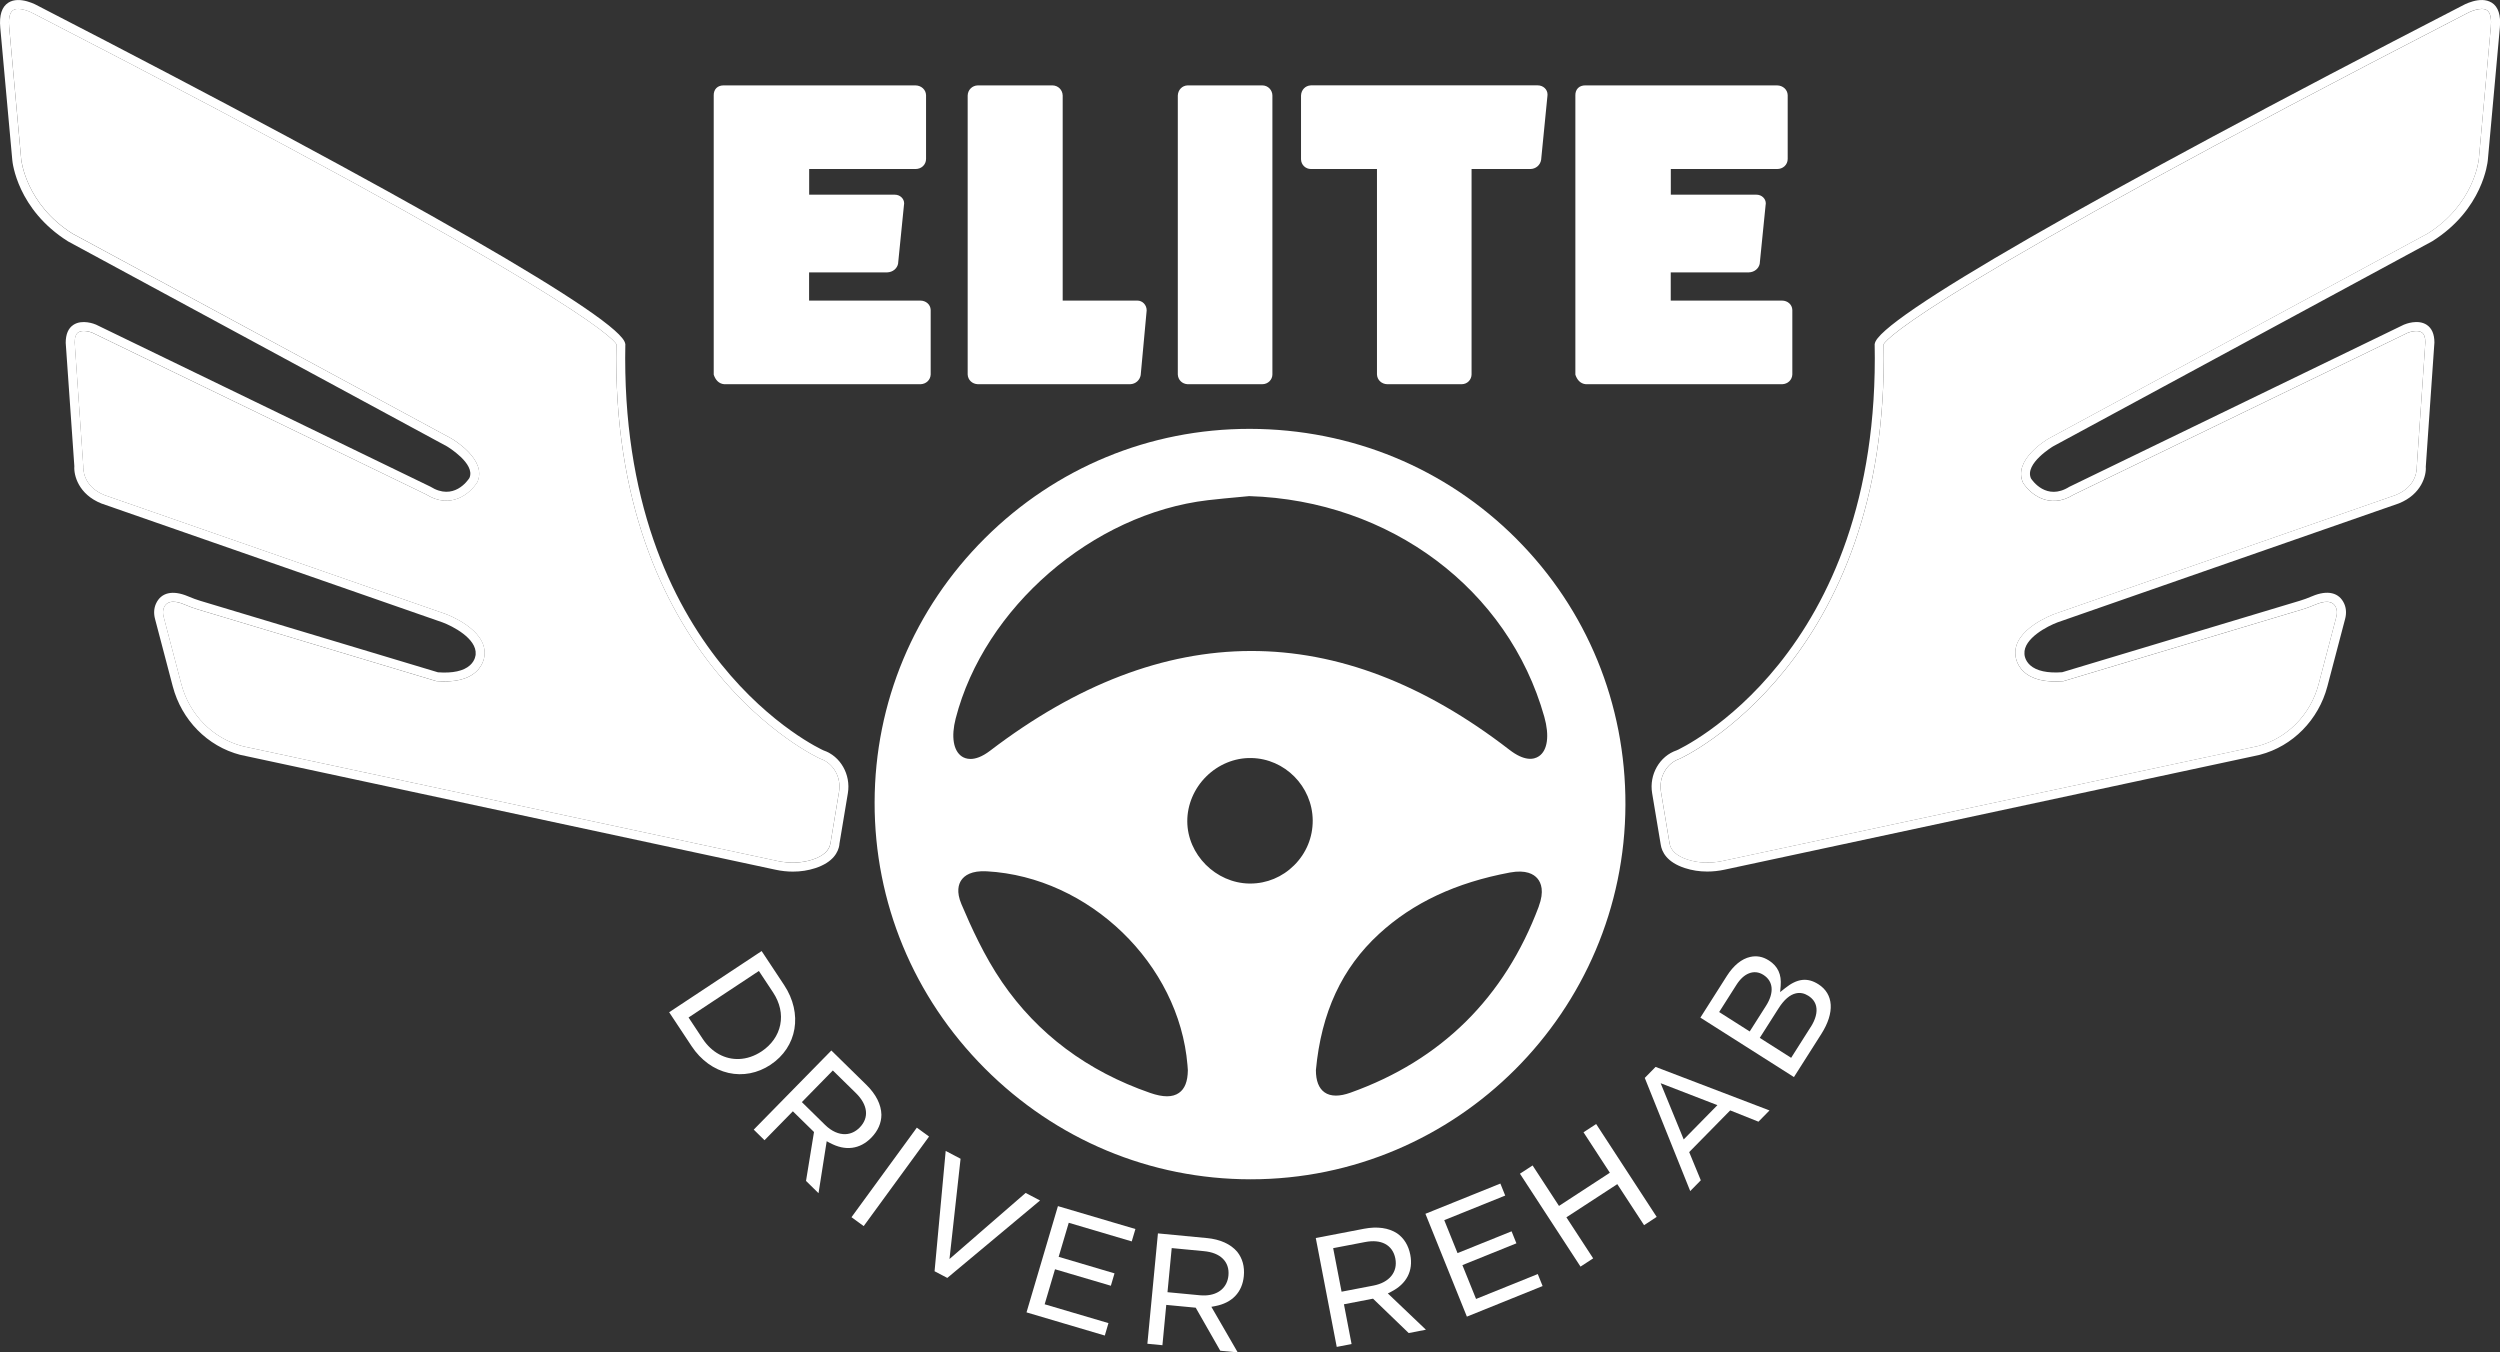
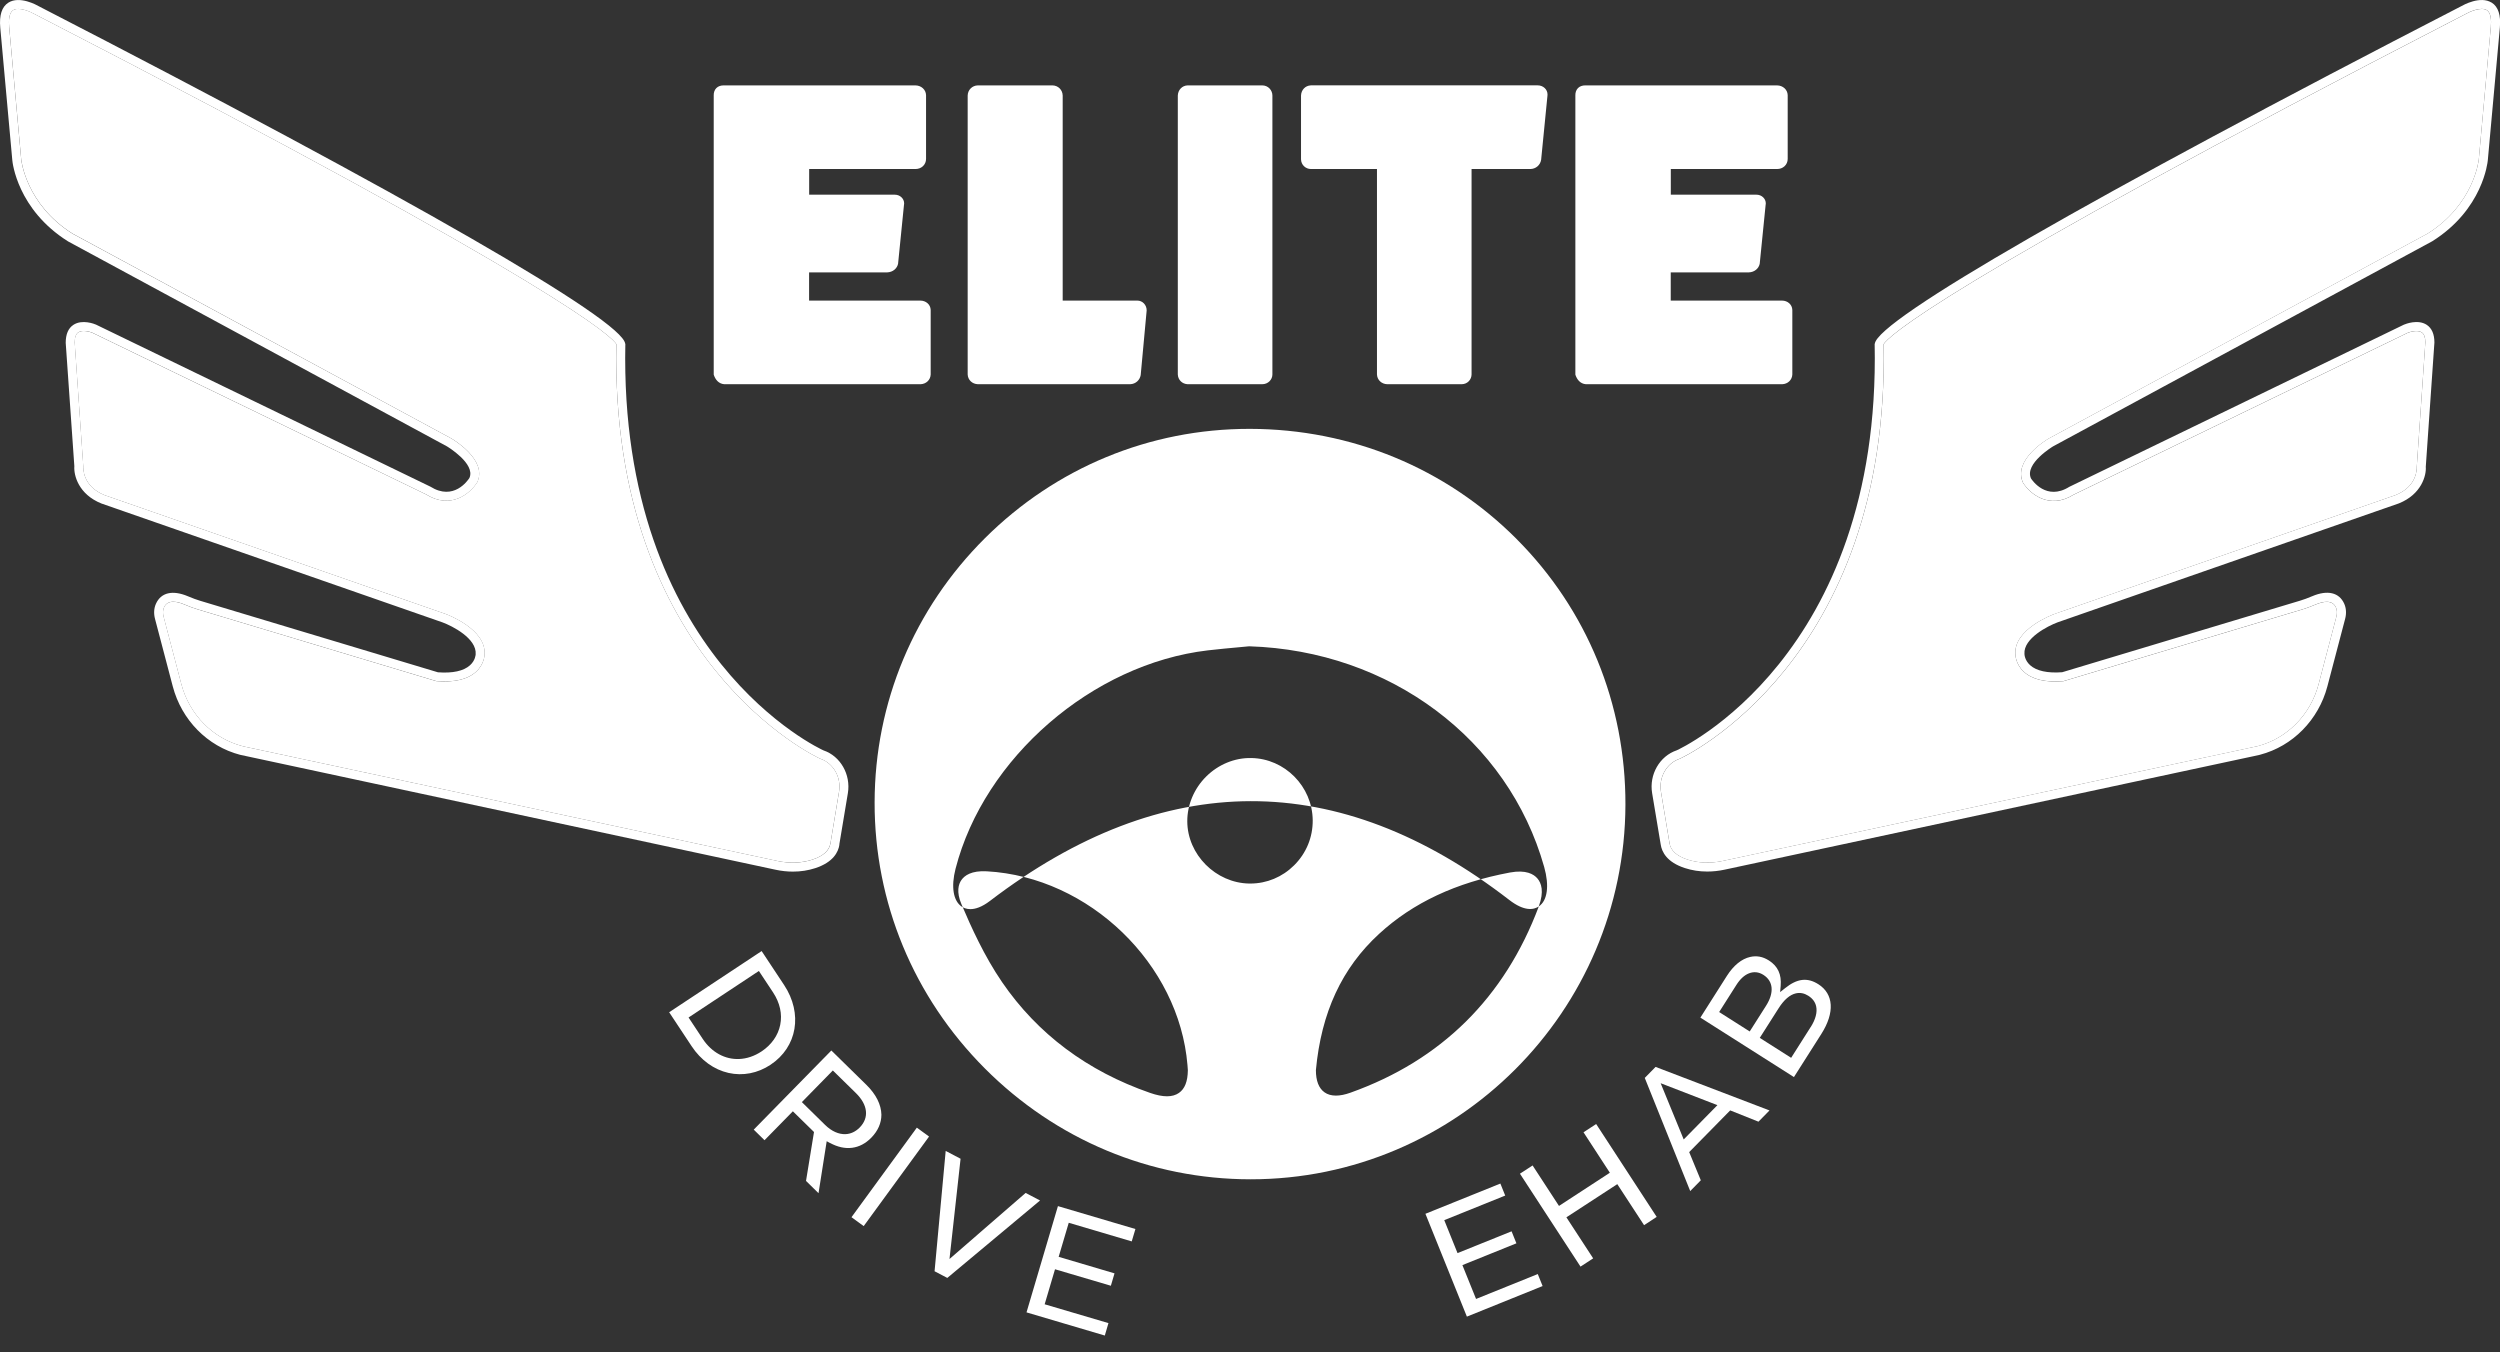
<svg xmlns="http://www.w3.org/2000/svg" id="Logo" viewBox="0 0 651.72 352.55">
  <rect x="0" y="0" width="651.72" height="352.55" fill="#333333" stroke="none" />
  <defs>
    <style>
      .cls-1 {
        fill: #fff;
        stroke-width: 0px;
      }
    </style>
  </defs>
  <path class="cls-1" d="M216.5,219.79l2.23-13.41c.62-3.75-1.47-7.44-4.88-8.59-.55-.19-54.81-25.3-53.17-108.08-.96-1.59-12.52-14.34-151.68-86.05-1.01-.59-4.08-1.96-5.57-1.01-1.13.72-1.19,2.77-1.04,4.36l3.14,34.57c.01.12,1.23,11.69,13.38,19.32l98.72,53.39c.42.24,9.45,5.55,6.79,11.39-1.84,2.96-6.89,7.24-13.36,3.2L24.07,86.75c-.61-.26-2.58-.83-3.66-.11-.63.42-.95,1.31-.95,2.66l2.24,32.25c-.01.37-.26,5.2,5.55,7.53l88.85,30.96c.45.16,10.72,3.98,10.21,10.62,0,.01-.02,2.44-2.19,4.44-2.18,2.01-5.64,2.84-10.3,2.47l-.24-.05-62.09-18.67c-1.04-.31-2.14-.72-3.44-1.27-.91-.39-1.95-.71-2.89-.71-1.02,0-1.92.38-2.41,1.47-.3.67-.34,1.54-.11,2.42l4.62,17.57c2.09,7.95,8.18,14.15,15.89,16.17l.3.08,139.18,29.86c3.18.68,6.33.56,9.12-.34,2.86-.93,4.45-2.38,4.73-4.3Z" />
  <path class="cls-1" d="M218.8,220.15l2.23-13.38c.81-4.86-1.95-9.67-6.35-11.15-.53-.23-53.35-24.32-51.66-106.02h-.04c-.72-6.23-56.11-38.12-152.86-87.97-.5-.29-4.99-2.81-7.94-.94C.48,1.77-.23,3.97.07,7.23l3.14,34.57c.05.52,1.3,12.81,14.53,21.13l98.75,53.42c.08.04,7.56,4.53,5.88,8.25-.4.63-4.09,6.07-10.18,2.26L25.04,84.63c-.36-.16-3.59-1.47-5.91.06-1.33.88-2,2.43-2,4.69l2.25,32.16c-.18,2.32,1.06,7.32,7.07,9.72l88.89,30.98c2.52.92,8.98,4.19,8.66,8.32,0,.06-.05,1.58-1.48,2.87-1.65,1.49-4.53,2.12-8.36,1.83l-61.97-18.64c-.96-.29-1.98-.66-3.2-1.18-4-1.69-7.03-.98-8.34,1.96-.53,1.18-.61,2.55-.23,3.97l4.62,17.57c2.31,8.77,9.03,15.6,17.55,17.83l139.59,29.96c1.52.33,3.04.49,4.53.49,2.02,0,3.98-.3,5.81-.9,4.71-1.54,6.03-4.21,6.31-6.16ZM202.65,224.43l-139.18-29.86-.3-.08c-7.71-2.02-13.8-8.22-15.89-16.17l-4.62-17.57c-.23-.89-.2-1.75.11-2.42.49-1.09,1.39-1.47,2.41-1.47.94,0,1.98.32,2.89.71,1.3.55,2.4.96,3.44,1.27l62.09,18.67.24.05c4.66.37,8.12-.46,10.3-2.47,2.16-2,2.19-4.43,2.19-4.44.51-6.65-9.76-10.46-10.21-10.62l-88.85-30.96c-5.81-2.32-5.57-7.16-5.55-7.53l-2.24-32.25c0-1.34.32-2.24.95-2.66,1.08-.72,3.05-.15,3.66.11l87,42.15c6.47,4.04,11.52-.24,13.36-3.2,2.65-5.84-6.38-11.15-6.79-11.39L18.91,60.92c-12.15-7.64-13.37-19.21-13.38-19.32L2.39,7.02c-.14-1.59-.08-3.64,1.04-4.36,1.49-.95,4.55.43,5.57,1.01,139.16,71.71,150.73,84.46,151.68,86.05-1.64,82.78,52.62,107.89,53.17,108.08,3.4,1.15,5.5,4.84,4.88,8.59l-2.23,13.41c-.27,1.92-1.86,3.36-4.73,4.3-2.78.91-5.94,1.03-9.12.34Z" />
  <path class="cls-1" d="M632.88,60.88c12.08-7.6,13.3-19.17,13.31-19.29l3.14-34.57c.14-1.6.08-3.65-1.04-4.36-1.5-.95-4.56.43-5.51.99-139.22,71.73-150.78,84.49-151.74,86.08,1.64,82.71-52.62,107.89-53.17,108.08-3.41,1.15-5.5,4.84-4.88,8.59l2.23,13.38c.28,1.94,1.87,3.39,4.73,4.32,2.78.91,5.93,1.03,9.12.35l139.48-29.93c7.71-2.02,13.8-8.22,15.89-16.17l4.62-17.57c.23-.89.2-1.75-.11-2.42-.93-2.09-3.4-1.56-5.3-.76-1.3.55-2.4.96-3.44,1.27l-62.33,18.72c-4.66.37-8.12-.46-10.3-2.47-2.16-2-2.19-4.43-2.19-4.53-.51-6.56,9.76-10.37,10.2-10.53l88.92-30.99c5.76-2.31,5.52-7.14,5.51-7.35l2.24-32.49c0-1.26-.32-2.16-.95-2.57-1.08-.72-3.05-.14-3.71.14l-87.06,42.18c-6.35,3.98-11.41-.3-13.17-3.13-2.73-5.97,6.31-11.28,6.69-11.51l98.81-53.45Z" />
  <path class="cls-1" d="M649.54.69c-2.95-1.87-7.44.65-7.89.91-96.8,49.88-152.19,81.77-152.91,88h-.04c1.69,81.69-51.12,105.79-51.58,105.99-4.48,1.51-7.24,6.32-6.43,11.18l2.23,13.35c.28,1.97,1.61,4.65,6.32,6.18,1.83.6,3.79.9,5.81.9,1.49,0,3.01-.16,4.53-.49l139.24-29.87.34-.09c8.52-2.23,15.25-9.07,17.56-17.83l4.62-17.57c.38-1.42.29-2.8-.23-3.97-1.31-2.93-4.35-3.65-8.34-1.96-1.22.52-2.24.89-3.21,1.18l-61.97,18.64c-3.82.29-6.72-.34-8.36-1.83-1.43-1.29-1.48-2.8-1.48-2.94-.31-4.05,6.15-7.32,8.65-8.24l88.95-31c5.96-2.38,7.2-7.39,7.02-9.53l2.25-32.41c0-2.18-.67-3.73-2-4.61-2.32-1.53-5.55-.21-5.96-.04l-87.22,42.27c-5.98,3.74-9.67-1.7-9.99-2.19-1.75-3.86,5.73-8.34,5.78-8.37l98.85-53.47c13.17-8.28,14.41-20.57,14.46-21.09l3.14-34.57c.3-3.26-.42-5.46-2.12-6.54ZM527.37,125.83c1.76,2.83,6.82,7.11,13.17,3.13l87.06-42.18c.67-.28,2.63-.85,3.71-.14.63.42.95,1.31.95,2.57l-2.24,32.49c.01.21.26,5.04-5.51,7.35l-88.92,30.99c-.44.16-10.71,3.97-10.2,10.53,0,.1.03,2.53,2.19,4.53,2.18,2.01,5.64,2.84,10.3,2.47l62.33-18.72c1.05-.31,2.14-.72,3.44-1.27,1.9-.8,4.37-1.33,5.3.76.3.67.34,1.53.11,2.42l-4.62,17.57c-2.09,7.95-8.18,14.15-15.89,16.17l-139.48,29.93c-3.19.69-6.34.56-9.12-.35-2.86-.93-4.45-2.38-4.73-4.32l-2.23-13.38c-.62-3.75,1.47-7.44,4.88-8.59.55-.19,54.8-25.37,53.17-108.08.96-1.59,12.52-14.34,151.74-86.08.95-.56,4.01-1.94,5.51-.99,1.13.72,1.19,2.77,1.04,4.36l-3.14,34.57c-.01.12-1.23,11.69-13.31,19.29l-98.81,53.45c-.39.22-9.42,5.54-6.69,11.51Z" />
-   <path class="cls-1" d="M395.31,140.46c-18.4-18.42-43.04-28.6-69.4-28.66h-.23c-25.96,0-50.41,10.1-68.88,28.46-18.52,18.42-28.75,42.88-28.8,68.9-.05,26.09,10.15,50.73,28.73,69.36,18.57,18.62,43.16,28.89,69.24,28.91h.07c53.73,0,97.55-43.8,97.69-97.67.07-26.26-10.02-50.87-28.42-69.29ZM307.34,284.91c-.84.59-1.88.88-3.12.88s-2.7-.29-4.39-.88c-16.37-5.67-29.36-15.39-38.6-28.88-4.62-6.74-8.09-14.41-10.6-20.33-1.37-3.24-.76-5.21,0-6.29.81-1.16,2.6-2.5,6.63-2.27,26.66,1.48,50.12,24.14,52.3,50.51l.1,1.35c-.04,2.95-.8,4.84-2.31,5.9ZM337.37,225.57c-3.09,3.07-7.14,4.76-11.44,4.76h-.24c-8.75-.13-16.16-7.56-16.18-16.24-.01-4.3,1.79-8.55,4.94-11.67,3.15-3.12,7.39-4.89,11.71-4.81,8.76.12,15.96,7.4,16.05,16.22.04,4.43-1.68,8.6-4.84,11.74ZM401.15,236.29c-8.91,23.77-25.43,40.11-49.1,48.56-1.42.51-2.68.76-3.79.76-1.17,0-2.17-.28-2.97-.85-1.49-1.05-2.25-3-2.25-5.79,1.4-15.04,6.78-26.61,16.46-35.51,8.86-8.14,20.03-13.37,34.14-16.01,4.18-.77,6.21.43,7.17,1.58.96,1.14,1.8,3.33.33,7.25ZM401.18,197.14c-1.34.91-3.78,1.35-7.71-1.69-44.53-34.41-90.07-34.33-135.37.26-2.15,1.64-3.84,2.14-5.1,2.14-1.02,0-1.76-.33-2.24-.64-2.23-1.48-2.84-5.17-1.63-9.89,7.44-28.93,35.71-53.4,65.78-56.93,2.84-.33,5.7-.59,8.09-.81l2.66-.25c36.7,1.14,67.55,24.26,76.92,57.53,1.38,4.91.86,8.75-1.4,10.28Z" />
+   <path class="cls-1" d="M395.31,140.46c-18.4-18.42-43.04-28.6-69.4-28.66h-.23c-25.96,0-50.41,10.1-68.88,28.46-18.52,18.42-28.75,42.88-28.8,68.9-.05,26.09,10.15,50.73,28.73,69.36,18.57,18.62,43.16,28.89,69.24,28.91h.07c53.73,0,97.55-43.8,97.69-97.67.07-26.26-10.02-50.87-28.42-69.29ZM307.34,284.91c-.84.59-1.88.88-3.12.88s-2.7-.29-4.39-.88c-16.37-5.67-29.36-15.39-38.6-28.88-4.62-6.74-8.09-14.41-10.6-20.33-1.37-3.24-.76-5.21,0-6.29.81-1.16,2.6-2.5,6.63-2.27,26.66,1.48,50.12,24.14,52.3,50.51l.1,1.35c-.04,2.95-.8,4.84-2.31,5.9ZM337.37,225.57c-3.09,3.07-7.14,4.76-11.44,4.76h-.24c-8.75-.13-16.16-7.56-16.18-16.24-.01-4.3,1.79-8.55,4.94-11.67,3.15-3.12,7.39-4.89,11.71-4.81,8.76.12,15.96,7.4,16.05,16.22.04,4.43-1.68,8.6-4.84,11.74ZM401.15,236.29c-8.91,23.77-25.43,40.11-49.1,48.56-1.42.51-2.68.76-3.79.76-1.17,0-2.17-.28-2.97-.85-1.49-1.05-2.25-3-2.25-5.79,1.4-15.04,6.78-26.61,16.46-35.51,8.86-8.14,20.03-13.37,34.14-16.01,4.18-.77,6.21.43,7.17,1.58.96,1.14,1.8,3.33.33,7.25Zc-1.34.91-3.78,1.35-7.71-1.69-44.53-34.41-90.07-34.33-135.37.26-2.15,1.64-3.84,2.14-5.1,2.14-1.02,0-1.76-.33-2.24-.64-2.23-1.48-2.84-5.17-1.63-9.89,7.44-28.93,35.71-53.4,65.78-56.93,2.84-.33,5.7-.59,8.09-.81l2.66-.25c36.7,1.14,67.55,24.26,76.92,57.53,1.38,4.91.86,8.75-1.4,10.28Z" />
  <path class="cls-1" d="M434.54,79.36v-9.35h21.34c.99,0,1.76-.77,1.87-1.43l1.54-15.4c.11-.66-.44-1.43-1.43-1.43h-23.32v-8.69h28.71c.99,0,1.76-.66,1.76-1.65v-16.61c0-.77-.77-1.54-1.76-1.54h-50.05c-.99,0-1.54.55-1.54,1.54v72.71c.22.77.99,1.65,1.76,1.65h51.15c.88,0,1.65-.77,1.65-1.54v-16.83c0-.77-.77-1.43-1.65-1.43h-30.03ZM341.7,23.26c-.77,0-1.54.77-1.54,1.65v16.61c0,.88.77,1.54,1.54,1.54h18.26v54.56c0,.77.77,1.54,1.65,1.54h19.47c.88,0,1.54-.77,1.54-1.54v-54.56h16.39c.77,0,1.65-.66,1.76-1.54l1.65-16.72c.11-.77-.55-1.54-1.54-1.54h-59.18ZM309.58,23.26c-.77,0-1.54.77-1.54,1.65v72.71c0,.77.77,1.54,1.54,1.54h19.47c.99,0,1.65-.77,1.65-1.54V24.91c0-.88-.66-1.65-1.65-1.65h-19.47ZM276.03,79.36V24.91c0-.88-.77-1.65-1.65-1.65h-19.47c-.88,0-1.65.77-1.65,1.65v72.71c0,.77.77,1.54,1.65,1.54h39.71c.88,0,1.65-.77,1.76-1.54l1.54-16.72c0-.88-.66-1.54-1.43-1.54h-20.46ZM209.92,79.36v-9.35h21.34c.99,0,1.76-.77,1.87-1.43l1.54-15.4c.11-.66-.44-1.43-1.43-1.43h-23.32v-8.69h28.71c.99,0,1.76-.66,1.76-1.65v-16.61c0-.77-.77-1.54-1.76-1.54h-50.05c-.99,0-1.54.55-1.54,1.54v72.71c.22.77.99,1.65,1.76,1.65h51.15c.88,0,1.65-.77,1.65-1.54v-16.83c0-.77-.77-1.43-1.65-1.43h-30.03Z" />
  <path class="cls-1" d="M434.54,79.36h1v-8.35h20.34c1.52-.05,2.61-1.04,2.86-2.26v-.03s1.55-15.44,1.55-15.44l-.99-.1.99.16c.02-.12.03-.23.03-.33,0-1.2-1.04-2.26-2.44-2.26h-22.32v-6.69h27.71c.72,0,1.41-.24,1.93-.72.52-.47.84-1.18.83-1.93v-16.61c-.04-1.44-1.25-2.52-2.76-2.54h-50.05c-.67,0-1.36.2-1.85.69-.49.49-.7,1.18-.69,1.85v72.85l.04.13c.38,1.1,1.18,2.26,2.72,2.38h51.15c1.46-.05,2.59-1.11,2.65-2.54v-16.83c-.05-1.47-1.3-2.42-2.65-2.43h-30.03v1h1-1v1h30.03c.19,0,.38.08.5.18.12.11.15.21.15.25v16.83s-.04.21-.19.33c-.14.13-.32.21-.46.21h-51.15s-.18-.04-.38-.24c-.2-.19-.37-.49-.42-.68l-.96.27h1V24.8c0-.32.08-.4.11-.43.03-.03.11-.1.43-.11h50.05c.23,0,.44.09.58.22.14.13.19.27.18.32v16.61c-.03.42-.21.6-.76.65h-29.71v10.69h24.32c.4.01.44.22.44.26h0s0,.04,0,.04l-1.54,15.43,1,.1-.99-.16c0,.1-.43.64-.88.59h-22.34v11.35h1v-1ZM341.7,23.26v-1c-1.43.06-2.49,1.19-2.54,2.65v16.61c.03,1.49,1.22,2.52,2.54,2.54h17.26v53.56c.06,1.43,1.19,2.49,2.65,2.54h19.47c1.49-.03,2.52-1.22,2.54-2.54v-53.56h15.39c1.3-.04,2.51-.94,2.75-2.42v-.03s1.65-16.72,1.65-16.72l-1-.1.99.14c.01-.11.02-.21.02-.31,0-1.32-1.15-2.37-2.55-2.37h-59.18v2h59.18c.43,0,.55.27.55.37v.03s0,.02,0,.02l-1.65,16.74,1,.1-.99-.12c0,.28-.53.69-.77.66h-17.39v55.56c0,.22-.27.54-.54.54h-19.47c-.14,0-.33-.07-.46-.21-.14-.13-.19-.29-.19-.33v-55.56h-19.26c-.22,0-.54-.27-.54-.54v-16.61c0-.14.07-.33.21-.46.13-.14.29-.19.34-.19v-1ZM309.58,23.26v-1c-1.43.06-2.49,1.19-2.54,2.65v72.71c.07,1.42,1.12,2.46,2.54,2.54h19.47c1.54,0,2.65-1.21,2.65-2.54V24.91c0-1.38-1.1-2.65-2.65-2.65h-19.47v2h19.47c.43.01.62.27.65.65v72.71c0,.21-.21.54-.65.54h-19.47s-.22-.05-.35-.19c-.14-.13-.2-.31-.19-.35V24.91c0-.14.07-.33.21-.46.13-.14.29-.19.34-.19v-1ZM276.03,79.36h1V24.91c-.03-1.47-1.18-2.62-2.65-2.65h-19.47c-1.47.03-2.62,1.18-2.65,2.65v72.71c.06,1.43,1.19,2.49,2.65,2.54h39.71c1.48-.05,2.53-1.11,2.75-2.4v-.02s1.55-16.79,1.55-16.79v-.05c0-1.39-1.07-2.54-2.43-2.54h-20.46v1h1-1v1h20.46c.18,0,.42.17.43.54h1l-1-.09-1.54,16.72,1,.09-.99-.14c0,.25-.48.72-.77.68h-39.71c-.14,0-.33-.07-.46-.21-.14-.13-.19-.29-.19-.33V24.91c0-.14.07-.31.2-.45s.3-.2.45-.2h19.47c.14,0,.31.07.45.2s.2.3.2.45v55.45h1v-1ZM209.92,79.36h1v-8.35h20.34c1.52-.05,2.61-1.04,2.86-2.26v-.03s1.55-15.44,1.55-15.44l-.99-.1.99.16c.02-.12.03-.23.03-.33,0-1.2-1.04-2.26-2.44-2.26h-22.32v-6.69h27.71c.72,0,1.41-.24,1.93-.72.52-.47.84-1.18.83-1.93v-16.61c-.04-1.44-1.25-2.52-2.76-2.54h-50.05c-.67,0-1.36.2-1.85.69-.49.49-.7,1.18-.69,1.85v72.85l.04.13c.38,1.1,1.18,2.26,2.72,2.38h51.15c1.46-.05,2.59-1.11,2.65-2.54v-16.83c-.05-1.47-1.3-2.42-2.65-2.43h-30.03v1h1-1v1h30.03c.19,0,.38.08.5.18.12.11.15.21.15.25v16.83s-.04.21-.19.33c-.14.13-.32.21-.46.21h-51.15s-.18-.04-.38-.24c-.2-.19-.37-.49-.42-.68l-.96.27h1V24.8c0-.32.08-.4.11-.43.03-.03.11-.1.43-.11h50.05c.23,0,.44.09.58.22.14.13.19.27.18.32v16.61c-.03.42-.21.6-.76.65h-29.71v10.69h24.32c.4.01.44.22.44.26h0s0,.04,0,.04l-1.54,15.43,1,.1-.99-.16c0,.1-.43.64-.88.59h-22.34v11.35h1v-1Z" />
  <path class="cls-1" d="M204.4,256.77l-5.85-8.84-24.11,15.95,5.85,8.84c2.41,3.65,5.83,6.13,9.63,6.98,3.72.84,7.6.09,10.92-2.11,7.02-4.64,8.48-13.38,3.56-20.82ZM198.53,274.09c-1.89,1.25-3.89,1.9-5.84,1.98-3.65.15-7.14-1.68-9.51-5.26l-3.68-5.56,18.33-12.13,3.68,5.56c1.81,2.73,2.46,5.67,1.88,8.51-.56,2.75-2.29,5.2-4.86,6.9Z" />
  <path class="cls-1" d="M216.38,297.96c3.96,2.15,7.78,1.66,10.75-1.37,1.74-1.78,2.64-3.83,2.64-6-.05-2.63-1.41-5.33-3.91-7.78l-9.14-8.96-20.23,20.63,2.81,2.76,7.39-7.54,5.51,5.4-2.08,12.75,3.26,3.2,2.13-13.55.86.47ZM209.03,287.31l8.08-8.25,6.03,5.91c3.11,3.06,3.48,6.4.98,8.95-1.09,1.11-2.36,1.68-3.7,1.74-1.76.07-3.63-.74-5.33-2.41l-6.05-5.94Z" />
  <rect class="cls-1" x="217.63" y="304.84" width="28.9" height="3.94" transform="translate(-152.56 313.41) rotate(-53.88)" />
  <polygon class="cls-1" points="267.37 310.98 247.52 328.21 250.41 302.07 246.53 300.03 243.63 331.4 246.95 333.14 271.13 312.95 267.37 310.98" />
  <polygon class="cls-1" points="295.99 320.39 275.79 314.42 267.6 342.12 288.01 348.16 288.96 344.92 272.33 340.01 275.03 330.88 289.59 335.18 290.54 331.95 275.98 327.64 278.61 318.76 295.03 323.62 295.99 320.39" />
-   <path class="cls-1" d="M314.61,322.75l-12.75-1.22-2.75,28.77,3.92.38,1-10.51,7.68.73,6.4,11.22,4.55.43-6.87-11.88.96-.18c4.43-.82,7.1-3.6,7.5-7.83.24-2.48-.36-4.63-1.72-6.33-1.7-2.01-4.45-3.26-7.94-3.59ZM320.24,332.5c-.3,3.14-2.6,5.06-6,5.2-.46.02-.95,0-1.45-.04l-8.44-.8,1.1-11.5,8.4.8c2.12.2,3.77.85,4.88,1.92,1.16,1.11,1.68,2.64,1.51,4.43Z" />
-   <path class="cls-1" d="M362.66,336.74c4.02-2.04,5.79-5.45,4.99-9.62-.47-2.45-1.65-4.35-3.43-5.59-2.2-1.45-5.18-1.87-8.63-1.21l-12.58,2.42,5.46,28.38,3.87-.74-1.99-10.37,7.58-1.46,9.3,8.96,4.49-.87-9.93-9.46.88-.44ZM349.73,336.73l-2.19-11.35,8.29-1.59c2.09-.4,3.85-.25,5.22.46,1.42.74,2.36,2.06,2.7,3.83.68,3.52-1.57,6.25-5.69,7.05l-8.33,1.6Z" />
  <polygon class="cls-1" points="384.79 338.62 381.23 329.8 395.31 324.12 394.05 320.99 379.96 326.67 376.5 318.08 392.39 311.67 391.13 308.54 371.59 316.42 382.4 343.23 402.14 335.26 400.88 332.13 384.79 338.62" />
  <polygon class="cls-1" points="412.8 295.17 419.67 305.72 406.41 314.37 399.53 303.82 396.23 305.97 412.02 330.19 415.32 328.04 408.34 317.34 421.61 308.69 428.59 319.39 431.88 317.23 416.1 293.02 412.8 295.17" />
  <path class="cls-1" d="M461.29,289.48l-29.7-11.35-2.82,2.87,11.85,29.5,2.76-2.81-3.03-7.35,10.69-10.87,7.37,2.94,2.88-2.93ZM438.92,297.04l-6.01-14.66,14.8,5.72-8.79,8.94Z" />
  <path class="cls-1" d="M474.03,256.58c-2.88-1.83-5.54-1.5-8.7,1.04l-1.27,1.01.14-1.62c.26-2.98-.74-5.15-3.06-6.62-1.6-1.02-3.18-1.31-4.88-.93-2.24.5-4.34,2.21-6.08,4.94l-6.91,10.88,24.39,15.5,7.15-11.25c3.53-5.56,3.23-10.4-.79-12.96ZM448.16,263.83l4.48-7.05c.98-1.55,2.1-2.58,3.32-3.05,1.26-.49,2.55-.35,3.74.41,2.61,1.66,2.84,4.64.7,8.03l-4.27,6.72-7.96-5.06ZM472.03,267.72l-5.1,8.04-8.18-5.2,4.9-7.7c1.42-2.24,2.95-3.56,4.54-3.91,1.09-.24,2.16-.03,3.19.62,1.15.73,1.82,1.64,2.07,2.77.34,1.53-.15,3.4-1.41,5.39Z" />
</svg>